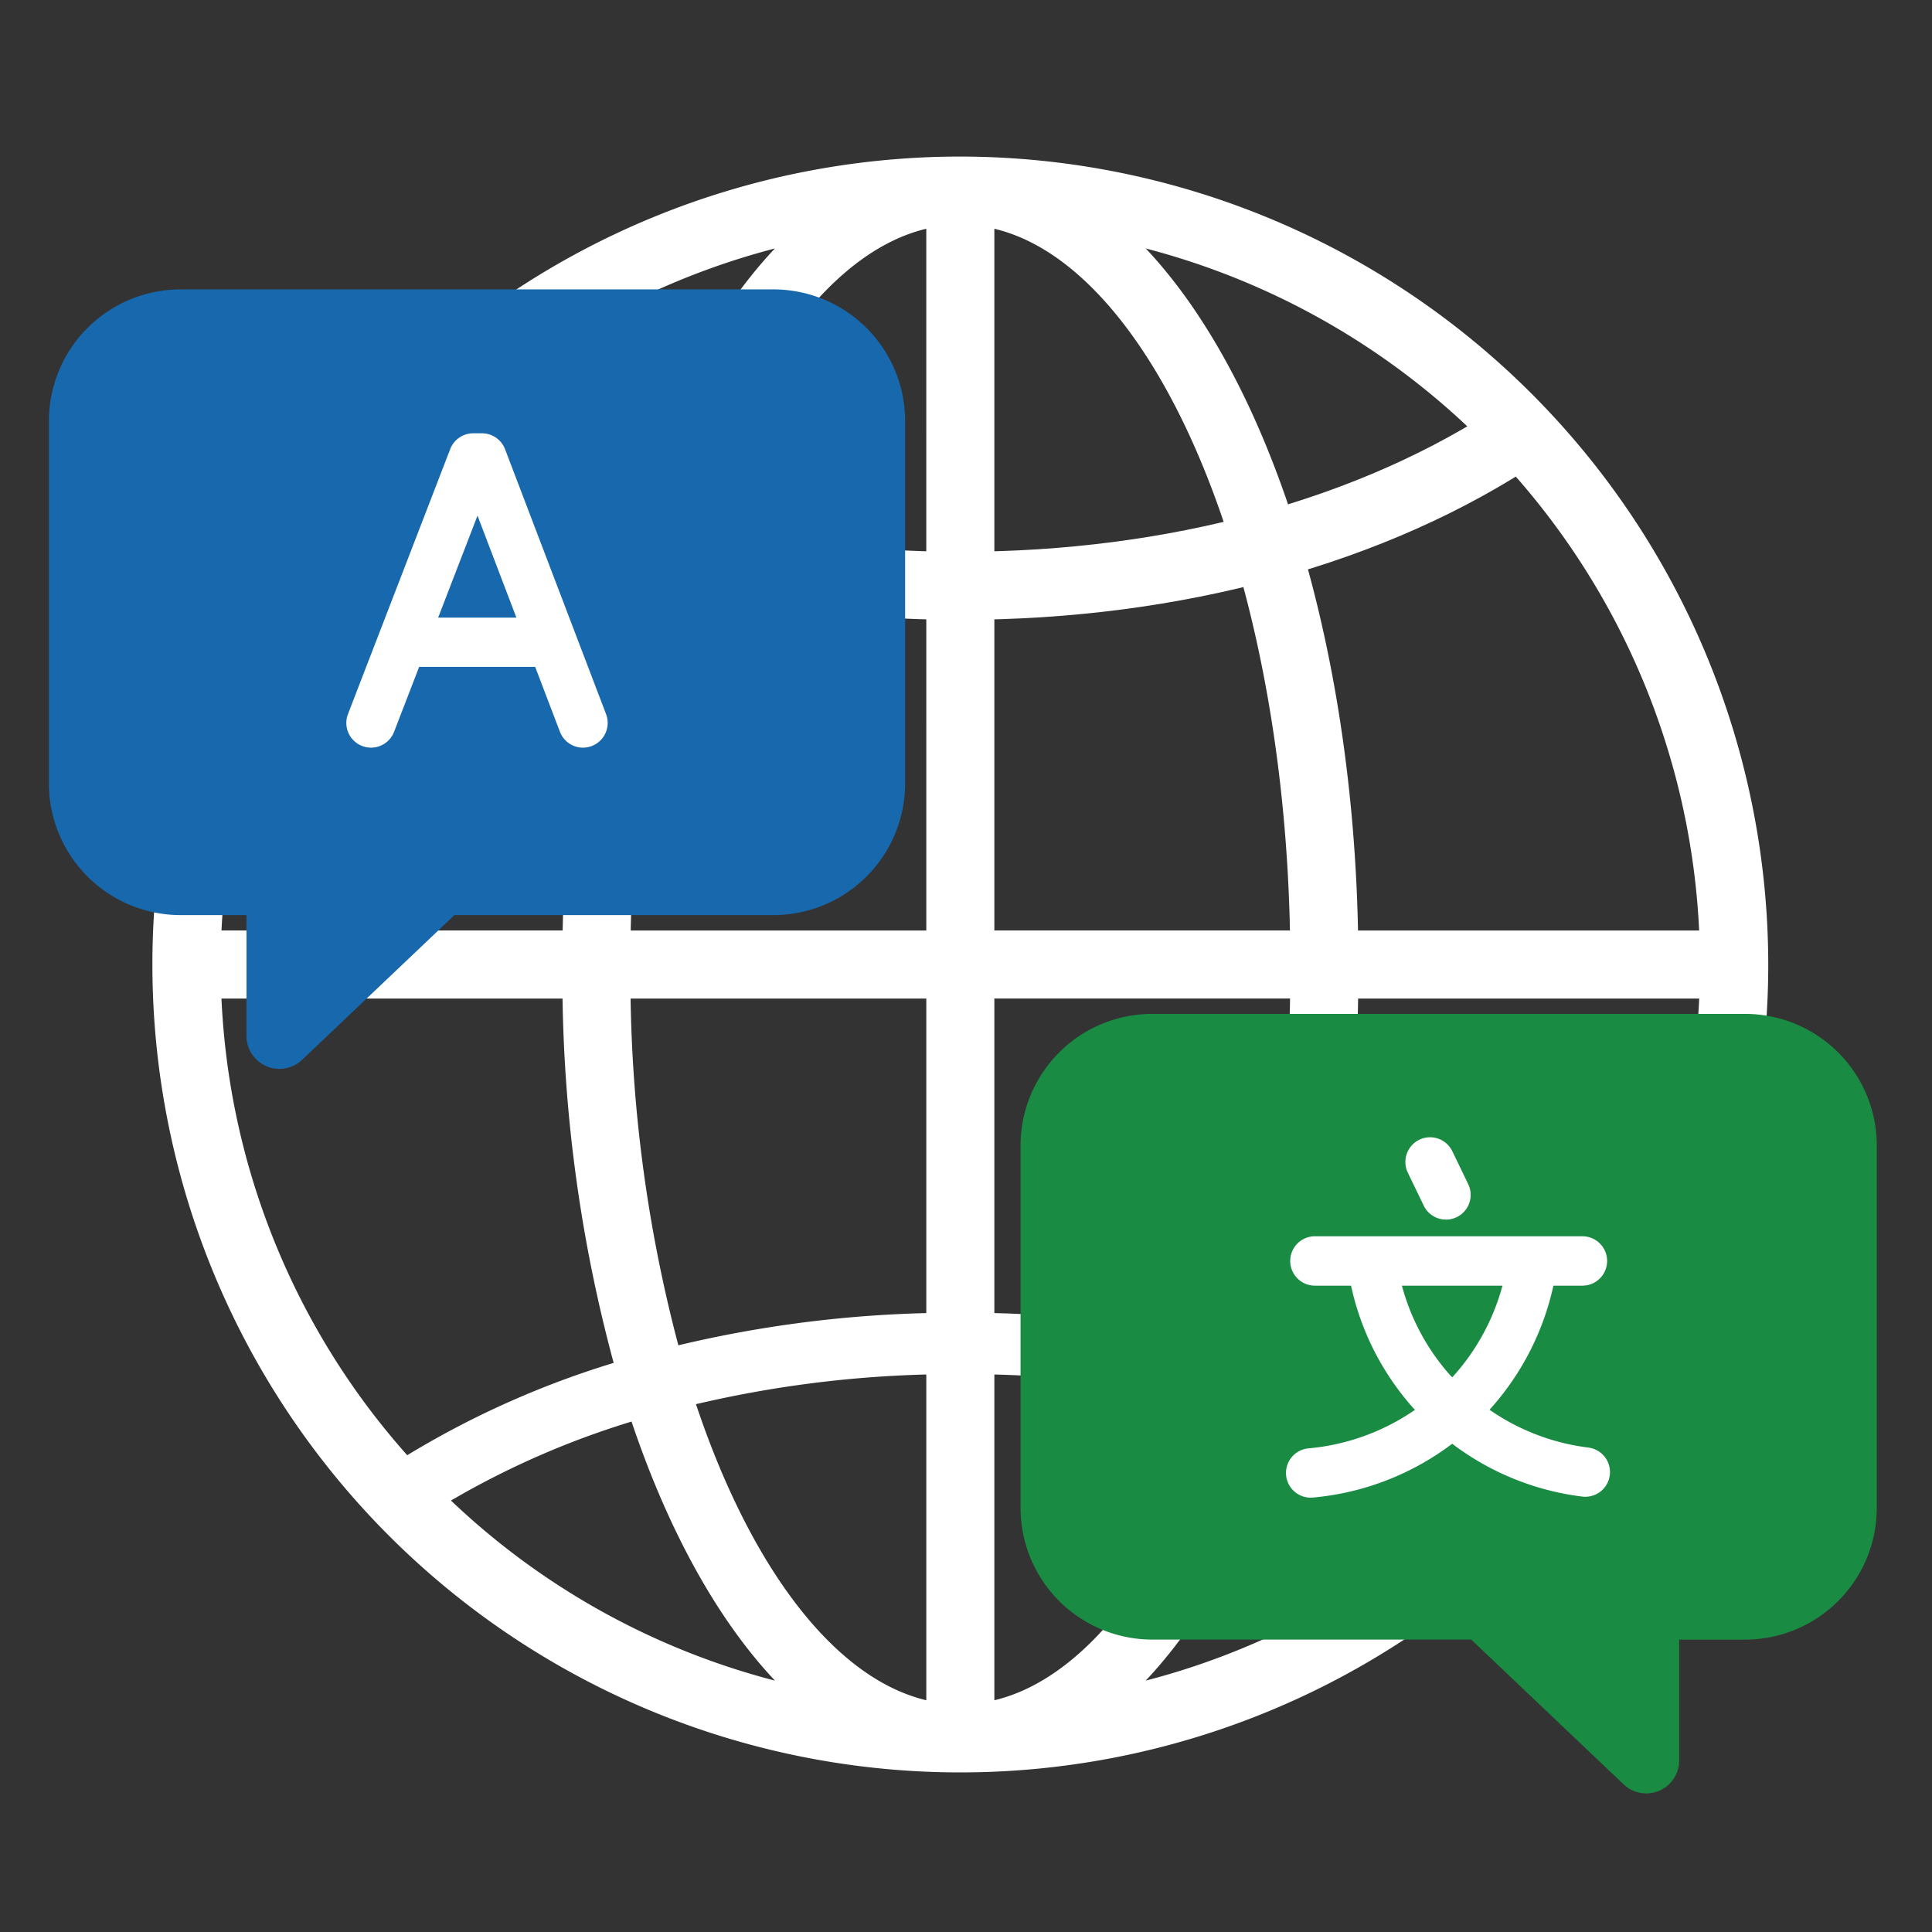
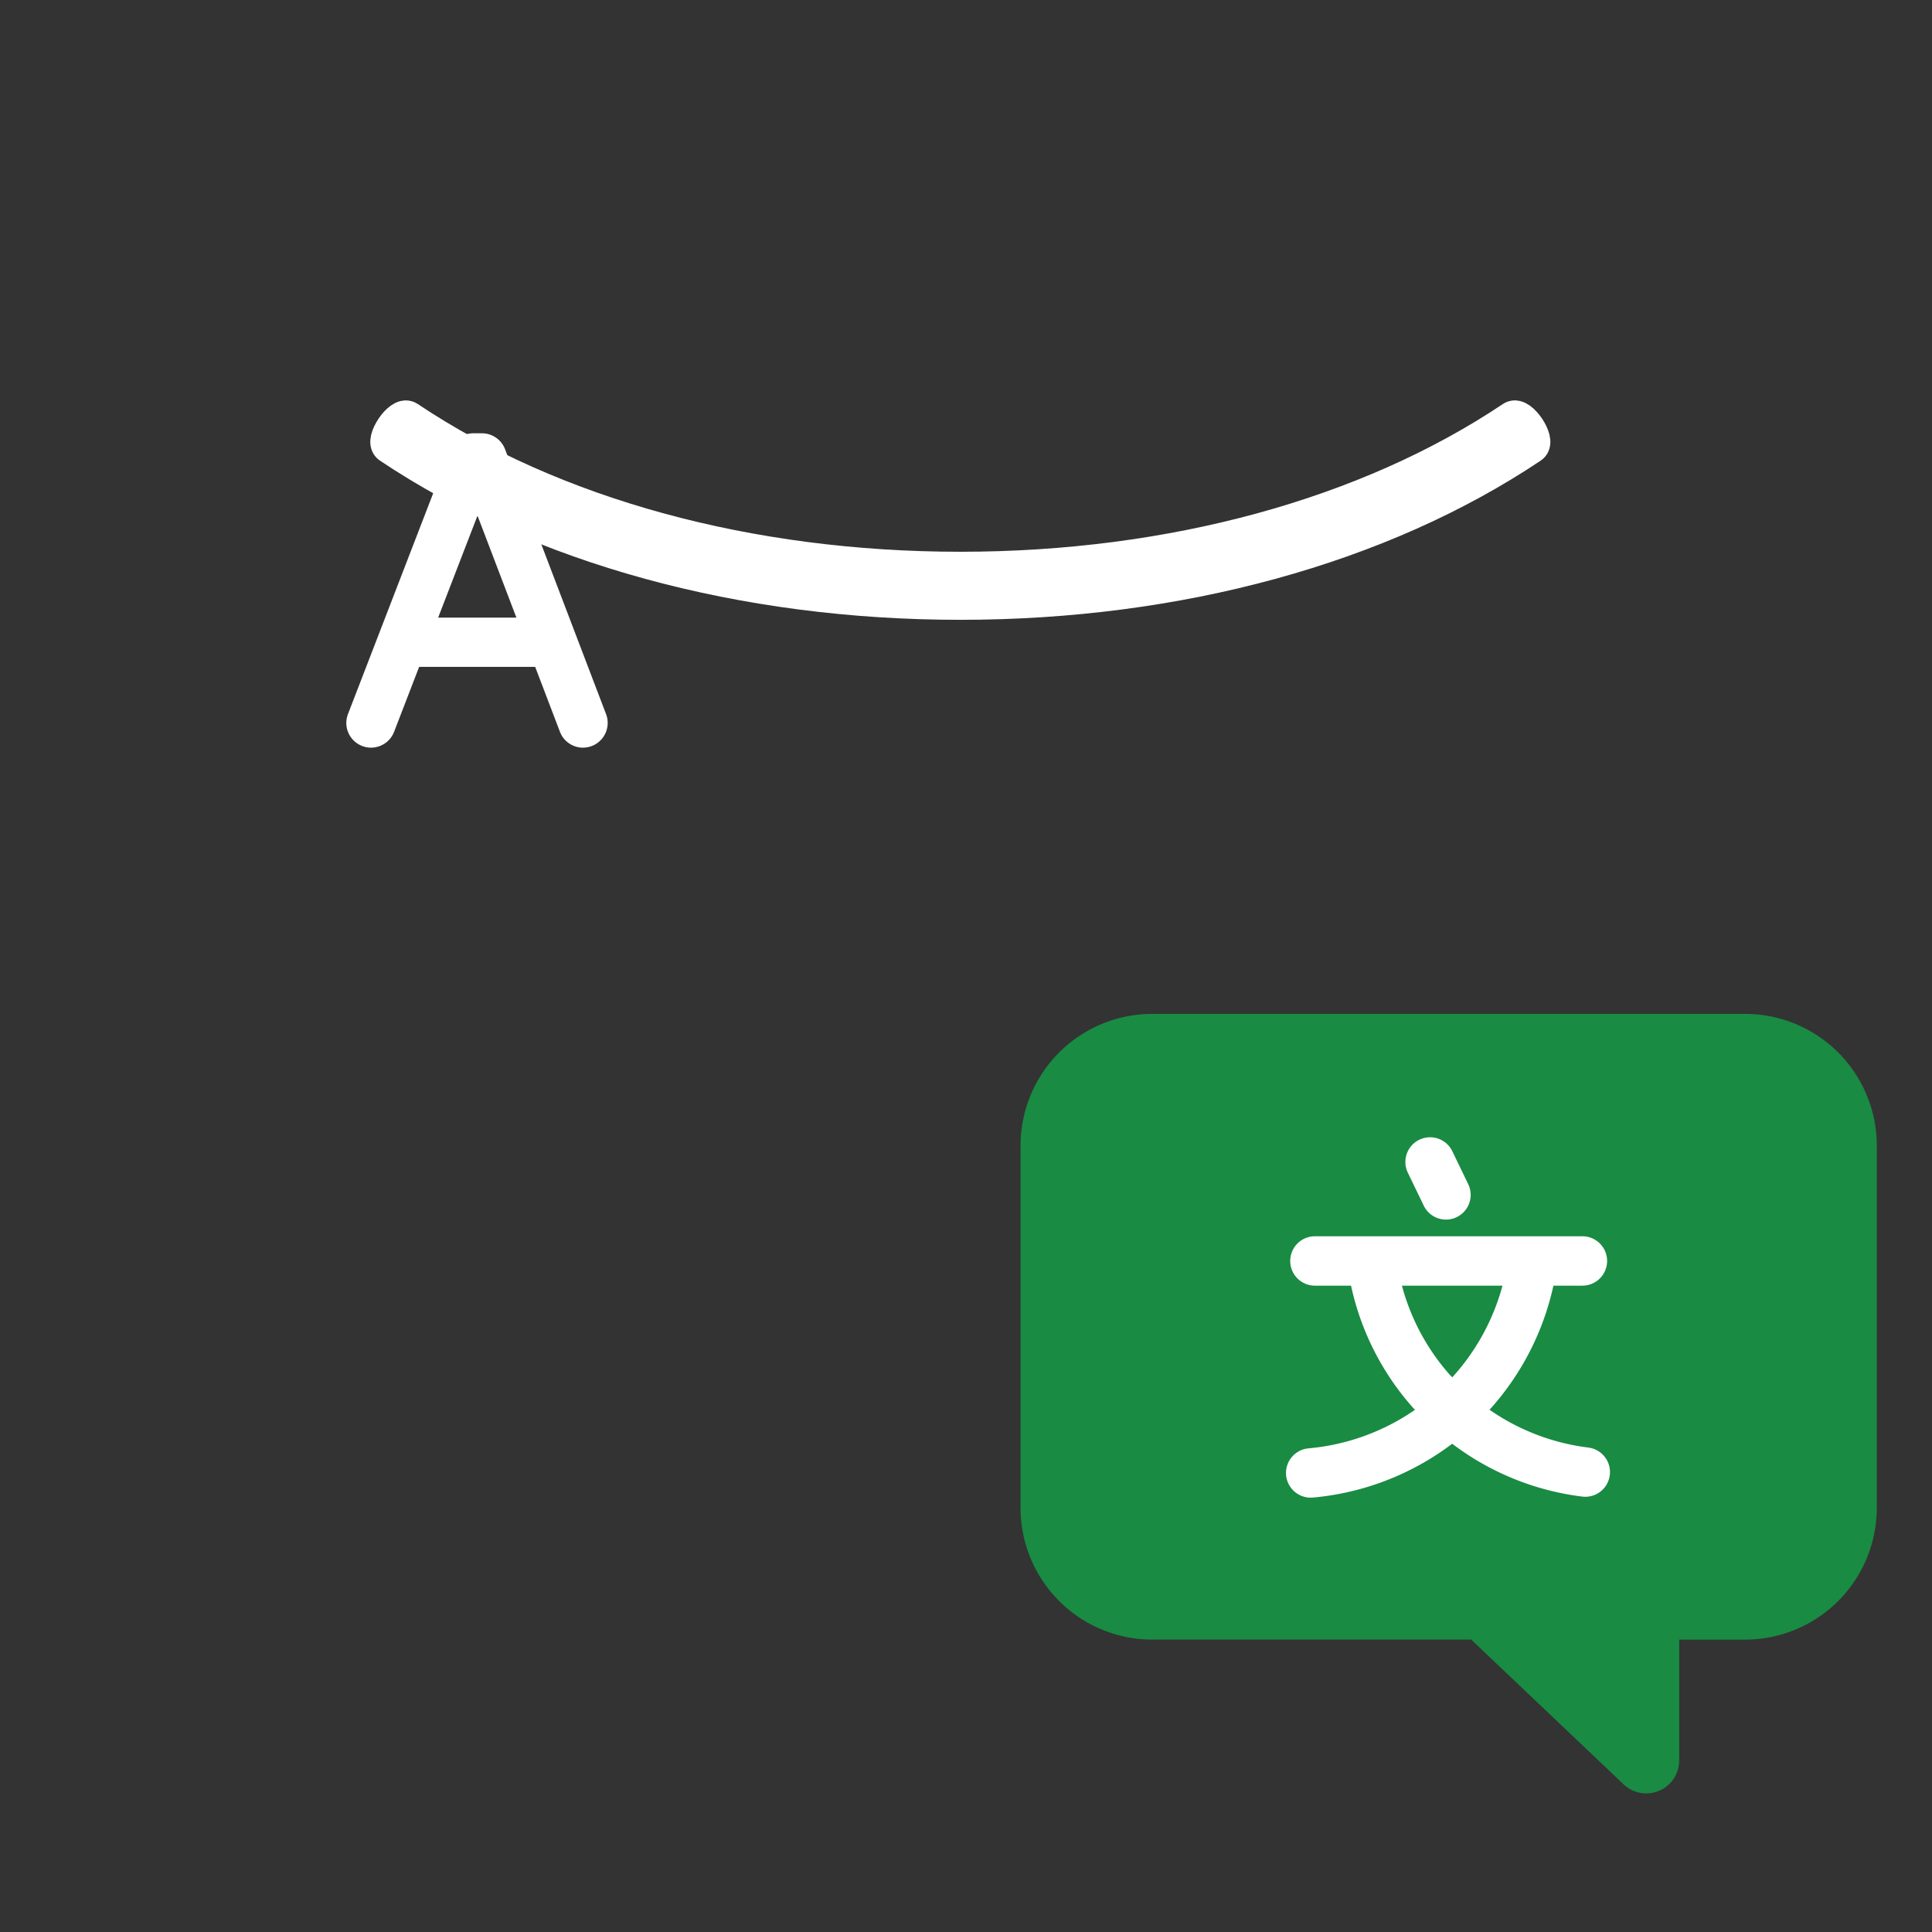
<svg xmlns="http://www.w3.org/2000/svg" viewBox="5 5 110 110" id="l10n.dev">
  <rect x="5" y="5" width="110" height="110" fill="#333333" stroke="none" />
  <path fill="#fff" stroke="#fff" stroke-width="2" d="M59.677,39.29c-12.387,0-23.927-3.16-32.493-8.899-.43-.288.614-1.847,1.044-1.558,8.261,5.534,19.429,8.582,31.449,8.582s23.188-3.048,31.449-8.582c.429-.289,1.474,1.27,1.044,1.558C83.605,36.13,72.064,39.29,59.677,39.29Z" />
-   <path fill="#fff" stroke="#fff" stroke-width="2" d="M59.677,14.914a45,45,0,1,0,45,45A45.051,45.051,0,0,0,59.677,14.914ZM91.351,89.142a50.47,50.47,0,0,0-13.161-5.862,83.393,83.393,0,0,0,3.145-22.427h21.444A42.95,42.95,0,0,1,91.351,89.142Zm-74.775-28.289H38.02a83.393,83.393,0,0,0,3.145,22.427,50.47,50.47,0,0,0-13.161,5.862A42.95,42.95,0,0,1,16.576,60.852ZM60.615,16.842C70.952,17.897,79.236,36.312,79.46,58.977H60.615Zm-1.875,42.136H39.894c.224-22.665,8.508-41.08,18.845-42.136Zm-18.845,1.875H58.74v19.892a67.011,67.011,0,0,0-15.827,2.055A83.056,83.056,0,0,1,39.894,60.852Zm18.845,21.387v20.748c-6.389-.653-11.995-7.936-15.398-18.756A65.539,65.539,0,0,1,58.74,82.24Zm1.875,0a65.539,65.539,0,0,1,15.398,1.992c-3.404,10.82-9.009,18.103-15.398,18.756Zm0-1.495V60.852H79.46a83.056,83.056,0,0,1-3.018,21.948A67.011,67.011,0,0,0,60.615,80.745Zm42.164-21.767H81.335c-.191-19.276-6.244-35.604-14.602-41.6A43.183,43.183,0,0,1,102.778,58.977ZM52.622,17.377C44.264,23.373,38.211,39.701,38.02,58.977H16.576A43.183,43.183,0,0,1,52.622,17.377ZM29.055,90.244a49.164,49.164,0,0,1,12.551-5.538c2.611,8.18,6.473,14.487,11.016,17.746A43.054,43.054,0,0,1,29.055,90.244Zm37.678,12.208c4.543-3.259,8.405-9.566,11.016-17.746a49.164,49.164,0,0,1,12.551,5.538A43.054,43.054,0,0,1,66.733,102.452Z" />
-   <path fill="#1868ad" d="M49.034,21.477h-33.75a7.5,7.5,0,0,0-7.5,7.5v20.625a7.5,7.5,0,0,0,7.5,7.5h3.75v6.882a1.875,1.875,0,0,0,3.166,1.359l8.676-8.242H49.034a7.5,7.5,0,0,0,7.5-7.5v-20.625A7.5,7.5,0,0,0,49.034,21.477Z" />
  <path fill="#fff" d="M38.194,47.569a1.406,1.406,0,0,1-1.314-.905l-4.693-12.306L27.437,46.668a1.406,1.406,0,0,1-2.624-1.013l5.82-15.085a1.406,1.406,0,0,1,1.312-.9h.496a1.406,1.406,0,0,1,1.314.905l5.752,15.085a1.408,1.408,0,0,1-1.314,1.908Z" />
  <path fill="#fff" d="M36.414,42.97H28.445a1.403,1.403,0,0,1,0-2.805h7.969a1.403,1.403,0,0,1,0,2.805Z" />
  <path fill="#198b43" d="M70.606,62.727h33.75a7.5,7.5,0,0,1,7.5,7.5v20.625a7.5,7.5,0,0,1-7.5,7.5h-3.75v6.882a1.875,1.875,0,0,1-3.166,1.359l-8.676-8.242H70.606a7.5,7.5,0,0,1-7.5-7.5v-20.625A7.5,7.5,0,0,1,70.606,62.727Z" />
  <path fill="#fff" d="M86.067 73.655a1.406 1.406 0 0 0 2.532-1.223l-.905-1.875A1.406 1.406 0 1 0 85.162 71.78zM95.428 87.417a12.564 12.564 0 0 1-5.62-2.151 15.461 15.461 0 0 0 3.637-7.066h1.651a1.406 1.406 0 0 0 0-2.812H79.866a1.406 1.406 0 0 0 0 2.812H81.923a15.325 15.325 0 0 0 3.51 6.931c.042.048.09.09.133.137a12.631 12.631 0 0 1-6.059 2.195 1.406 1.406 0 0 0 .121 2.807c.041 0 .082-.002.125-.005a15.447 15.447 0 0 0 7.929-3.064 15.376 15.376 0 0 0 7.403 3.008 1.371 1.371 0 0 0 .173.011 1.406 1.406 0 0 0 .169-2.802zM84.819 78.2h5.726a12.633 12.633 0 0 1-2.859 5.219c-.048-.052-.101-.099-.148-.152A12.526 12.526 0 0 1 84.819 78.2z" />
</svg>